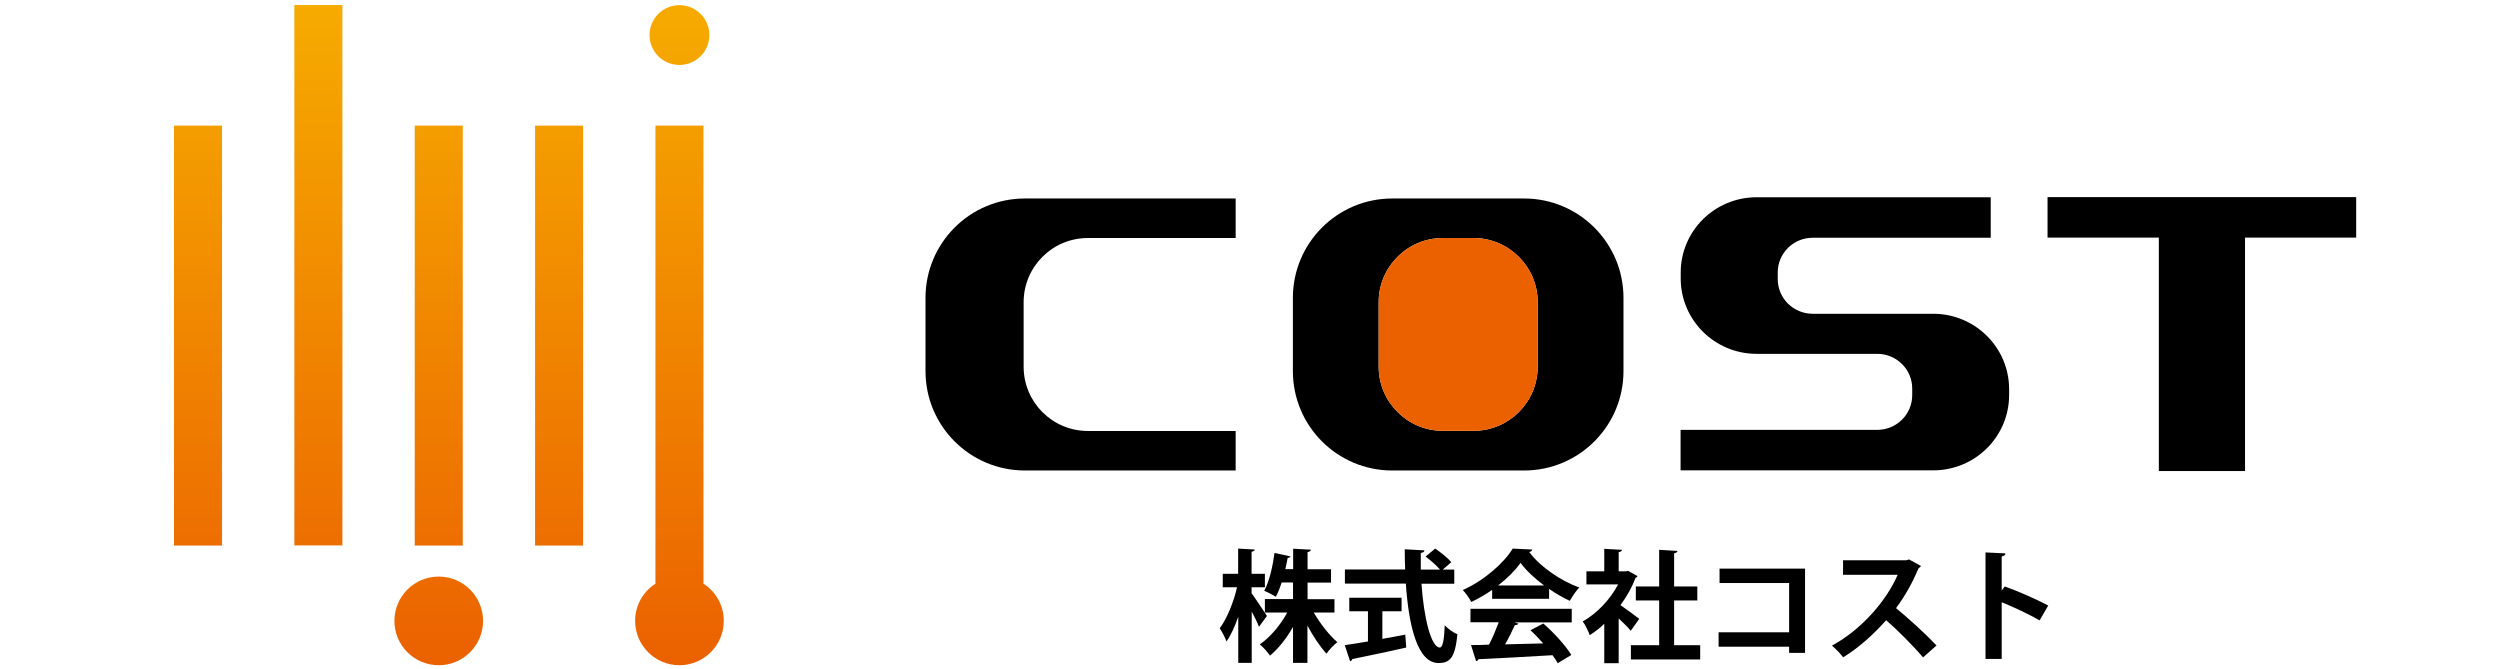
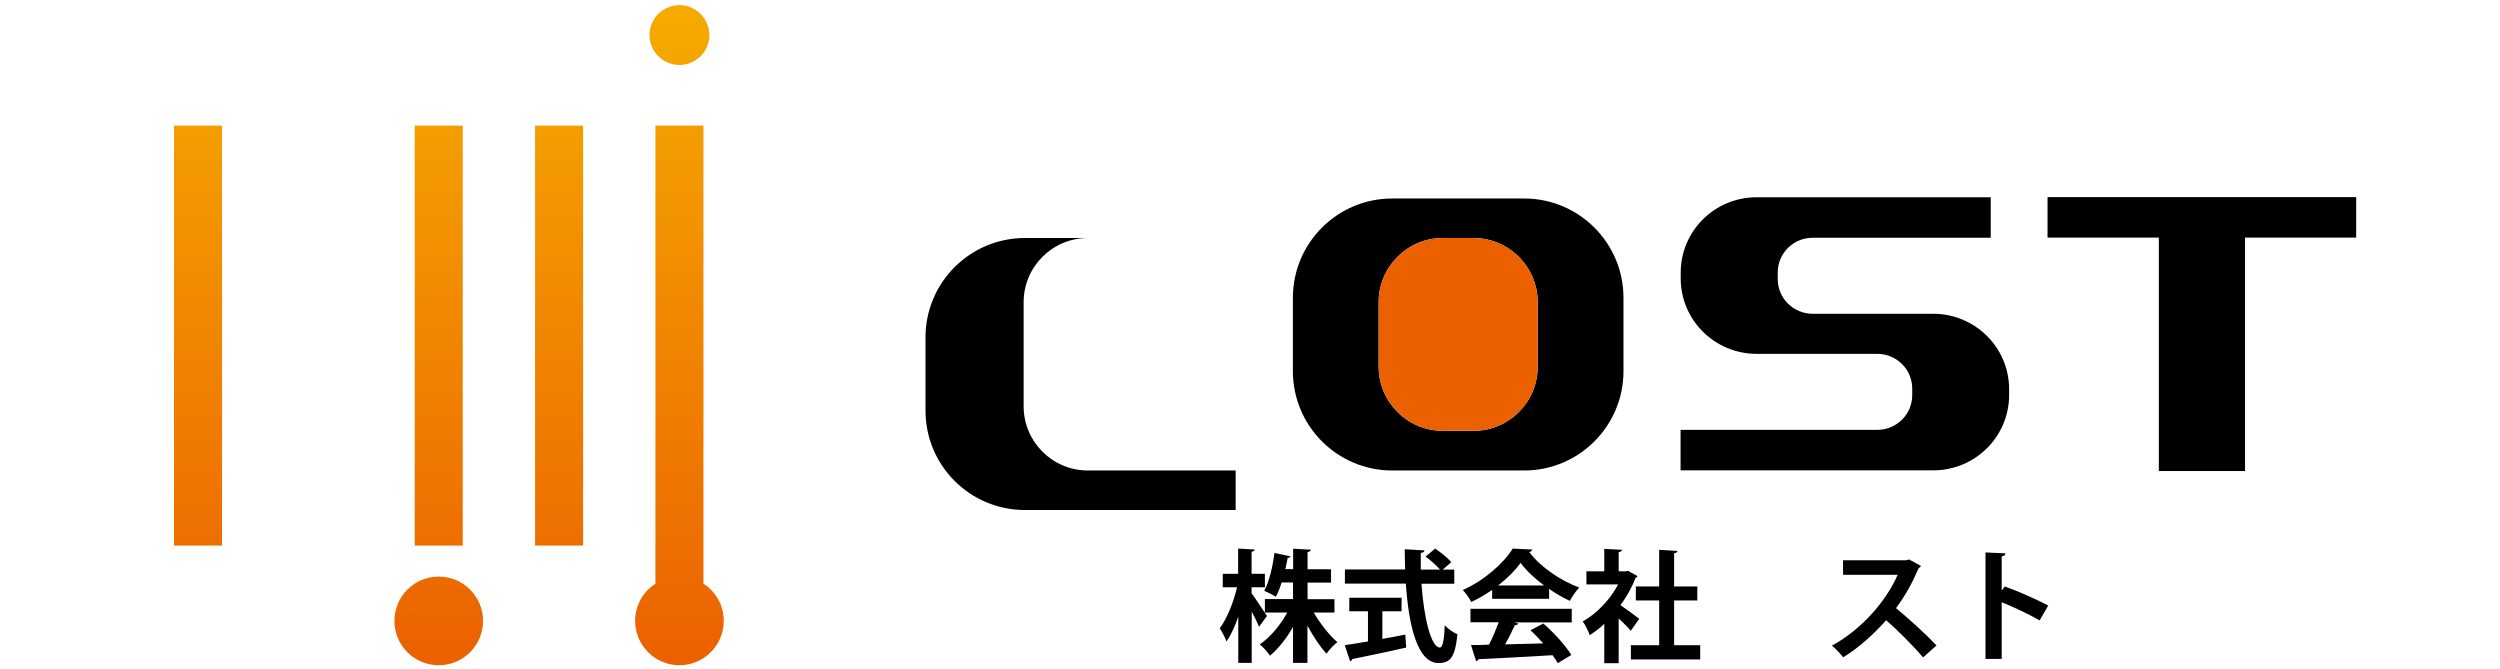
<svg xmlns="http://www.w3.org/2000/svg" xmlns:xlink="http://www.w3.org/1999/xlink" id="_レイヤー_2" viewBox="0 0 182.17 48.17" width="183" height="49">
  <defs>
    <style>.cls-1{fill:url(#_名称未設定グラデーション_5-6);}.cls-2{fill:url(#_名称未設定グラデーション_5-5);}.cls-3{fill:url(#_名称未設定グラデーション_5-3);}.cls-4{fill:url(#_名称未設定グラデーション_5-2);}.cls-5{fill:url(#_名称未設定グラデーション_5-7);}.cls-6{fill:none;}.cls-7{fill:url(#_名称未設定グラデーション_5);}.cls-8{fill:#eb6100;}.cls-9{fill:url(#_名称未設定グラデーション_5-4);}</style>
    <linearGradient id="_名称未設定グラデーション_5" x1="14.43" y1="-.01" x2="14.43" y2="47.96" gradientUnits="userSpaceOnUse">
      <stop offset="0" stop-color="#f6ab00" />
      <stop offset="1" stop-color="#eb6100" />
    </linearGradient>
    <linearGradient id="_名称未設定グラデーション_5-2" x1="23.2" y1="-.01" x2="23.2" y2="47.96" xlink:href="#_名称未設定グラデーション_5" />
    <linearGradient id="_名称未設定グラデーション_5-3" x1="31.97" y1="-.01" x2="31.97" y2="47.96" xlink:href="#_名称未設定グラデーション_5" />
    <linearGradient id="_名称未設定グラデーション_5-4" x1="40.74" y1="-.01" x2="40.74" y2="47.96" xlink:href="#_名称未設定グラデーション_5" />
    <linearGradient id="_名称未設定グラデーション_5-5" x1="49.51" y1="-.01" x2="49.51" y2="47.96" xlink:href="#_名称未設定グラデーション_5" />
    <linearGradient id="_名称未設定グラデーション_5-6" x1="31.97" y1="-.01" x2="31.97" y2="47.96" xlink:href="#_名称未設定グラデーション_5" />
    <linearGradient id="_名称未設定グラデーション_5-7" x1="49.51" y1="-.01" x2="49.51" y2="47.96" xlink:href="#_名称未設定グラデーション_5" />
  </defs>
  <g id="_レイアウト">
    <g>
      <rect class="cls-6" width="182.17" height="47.94" />
      <g>
        <g>
          <g>
            <rect class="cls-7" x="12.68" y="8.85" width="3.5" height="30.6" />
-             <rect class="cls-4" x="21.45" y=".06" width="3.5" height="39.38" />
            <rect class="cls-3" x="30.22" y="8.85" width="3.5" height="30.6" />
            <rect class="cls-9" x="38.99" y="8.85" width="3.5" height="30.6" />
            <circle class="cls-2" cx="49.51" cy="2.25" r="2.18" />
            <circle class="cls-1" cx="31.97" cy="44.94" r="3.23" />
            <path class="cls-5" d="M51.26,42.23V8.85h-3.5V42.23c-.89,.57-1.48,1.57-1.48,2.71,0,1.78,1.45,3.23,3.23,3.23s3.23-1.45,3.23-3.23c0-1.14-.59-2.14-1.48-2.71Z" />
          </g>
-           <path d="M74.59,26.41v-4.69c0-2.59,2.1-4.68,4.68-4.68h10.77v-2.88h-15.36c-4,0-7.24,3.24-7.24,7.24v5.34c0,4,3.24,7.24,7.24,7.24h15.36v-2.88h-10.77c-2.59,0-4.68-2.1-4.68-4.68Z" />
+           <path d="M74.59,26.41v-4.69c0-2.59,2.1-4.68,4.68-4.68h10.77h-15.36c-4,0-7.24,3.24-7.24,7.24v5.34c0,4,3.24,7.24,7.24,7.24h15.36v-2.88h-10.77c-2.59,0-4.68-2.1-4.68-4.68Z" />
          <path d="M111.06,14.16h-9.61c-4,0-7.24,3.24-7.24,7.24v5.34c0,4,3.24,7.24,7.24,7.24h9.61c4,0,7.24-3.24,7.24-7.24v-5.34c0-4-3.24-7.24-7.24-7.24Zm.99,12.25c0,2.59-2.1,4.68-4.68,4.68h-2.23c-2.58,0-4.68-2.1-4.68-4.68v-4.69c0-2.59,2.1-4.68,4.68-4.68h2.23c2.58,0,4.68,2.1,4.68,4.68v4.69Z" />
          <path d="M140.88,22.56h-8.79c-1.41,0-2.55-1.13-2.55-2.53v-.48c0-1.4,1.14-2.53,2.55-2.53h12.97v-2.95h-17.06c-3.06,0-5.53,2.46-5.53,5.49v.43c0,3.03,2.48,5.49,5.53,5.49h8.79c1.41,0,2.55,1.13,2.55,2.53v.48c0,1.4-1.14,2.53-2.55,2.53h-14.33v2.95h18.41c3.06,0,5.53-2.46,5.53-5.49v-.43c0-3.03-2.48-5.49-5.53-5.49Z" />
          <polygon points="149.2 14.06 149.2 17.01 157.31 17.01 157.31 34.02 163.59 34.02 163.59 17.01 171.69 17.01 171.69 14.06 149.2 14.06" />
          <path class="cls-8" d="M112.05,26.41c0,2.59-2.1,4.68-4.68,4.68h-2.23c-2.58,0-4.68-2.1-4.68-4.68v-4.69c0-2.59,2.1-4.68,4.68-4.68h2.23c2.58,0,4.68,2.1,4.68,4.68v4.69Z" />
        </g>
        <g>
          <path d="M91.21,42.94c.25,.33,.95,1.4,1.11,1.64l-.58,.79c-.11-.29-.32-.72-.53-1.11v3.74h-.98v-3.36c-.25,.71-.54,1.35-.86,1.8-.09-.29-.33-.71-.49-.96,.53-.71,1.02-1.93,1.26-2.99h-1.04v-.98h1.12v-1.84l1.21,.07c0,.08-.07,.13-.23,.16v1.61h.97v.98h-.97v.45Zm6.02,1.39h-1.5c.48,.82,1.13,1.65,1.72,2.16-.25,.19-.61,.56-.79,.84-.47-.51-.97-1.26-1.39-2.05v2.72h-1.05v-2.62c-.48,.84-1.07,1.59-1.68,2.09-.17-.25-.5-.63-.74-.82,.76-.52,1.5-1.4,2-2.32h-1.63v-.98h2.05v-1.21h-.83c-.12,.38-.26,.74-.42,1.04-.22-.14-.61-.34-.85-.43,.4-.73,.64-1.91,.75-2.76l1.17,.25c-.03,.06-.1,.11-.21,.11-.04,.24-.11,.52-.17,.82h.57v-1.49l1.29,.07c0,.09-.08,.14-.24,.18v1.25h1.71v.97h-1.71v1.21h1.96v.98Z" />
          <path d="M105.98,42.23h-2.4c.17,2.48,.7,4.65,1.34,4.65,.19,0,.32-.49,.35-1.62,.25,.26,.63,.54,.93,.65-.17,1.7-.53,2.1-1.38,2.1-1.53,0-2.17-2.7-2.38-5.79h-4.44v-1.03h4.39c-.02-.49-.03-.99-.03-1.47l1.43,.08c0,.1-.08,.16-.26,.19,0,.41,0,.8,0,1.21h1.4c-.25-.3-.69-.68-1.05-.95l.7-.58c.41,.28,.93,.69,1.17,.99l-.62,.54h.84v1.03Zm-5.25,2v2.02c.55-.1,1.12-.2,1.67-.31l.07,.94c-1.43,.33-2.96,.64-3.93,.84-.02,.09-.09,.14-.16,.16l-.39-1.17c.46-.07,1.04-.16,1.69-.27v-2.2h-1.36v-.99h3.81v.99h-1.4Z" />
          <path d="M108.73,43.33v-.65c-.48,.33-.99,.64-1.52,.88-.12-.24-.4-.65-.62-.87,1.54-.68,2.99-1.96,3.64-3.02l1.43,.07c-.03,.09-.11,.16-.23,.18,.82,1.1,2.31,2.1,3.65,2.59-.26,.26-.5,.64-.69,.97-.49-.23-1.02-.53-1.51-.87v.72h-4.15Zm-1.58,1.72v-.99h7.38v.99h-4.15l.26,.09c-.04,.07-.12,.11-.26,.11-.19,.43-.44,.94-.71,1.4,.87-.02,1.83-.04,2.78-.07-.3-.34-.62-.68-.93-.96l.94-.49c.79,.69,1.63,1.62,2.04,2.29l-.99,.6c-.1-.18-.23-.37-.38-.58-2,.12-4.05,.23-5.4,.29-.02,.08-.09,.13-.17,.14l-.37-1.17c.37,0,.81,0,1.31-.03,.26-.49,.51-1.1,.71-1.63h-2.06Zm5.37-2.69c-.69-.51-1.32-1.1-1.72-1.65-.38,.54-.95,1.12-1.64,1.65h3.37Z" />
          <path d="M119.33,41.67c-.03,.06-.08,.11-.15,.13-.26,.69-.64,1.37-1.1,1.99,.43,.3,1.17,.84,1.37,1l-.62,.87c-.2-.25-.55-.59-.88-.9v3.26h-1.05v-2.87c-.34,.33-.7,.6-1.06,.83-.09-.27-.34-.79-.51-1,1.02-.57,1.99-1.58,2.58-2.7h-2.31v-.95h1.3v-1.64l1.29,.07c0,.09-.08,.14-.24,.17v1.4h.52l.16-.04,.7,.39Zm2.66,5.04h1.9v1.04h-5.05v-1.04h2.06v-3.26h-1.7v-1.02h1.7v-2.67l1.33,.08c0,.09-.08,.14-.24,.17v2.42h1.69v1.02h-1.69v3.26Z" />
-           <path d="M131.53,41.13v6.14h-1.16v-.45h-5.14v-1.05h5.14v-3.59h-5.07v-1.05h6.23Z" />
          <path d="M139.97,40.94c-.03,.07-.09,.12-.16,.15-.49,1.14-.95,1.96-1.65,2.92,.87,.71,2.16,1.88,2.95,2.72l-.98,.87c-.69-.82-1.95-2.08-2.69-2.71-.83,.94-1.98,2.01-3.13,2.7-.18-.24-.57-.64-.82-.85,2.2-1.19,3.99-3.31,4.79-5.16h-3.98v-1.06h4.62l.19-.06,.87,.48Z" />
          <path d="M148.62,44.9c-.73-.42-1.89-.97-2.76-1.32v4.13h-1.18v-7.76l1.45,.07c0,.11-.08,.19-.27,.22v2.49l.22-.3c.97,.34,2.3,.93,3.17,1.39l-.63,1.09Z" />
        </g>
      </g>
    </g>
  </g>
</svg>